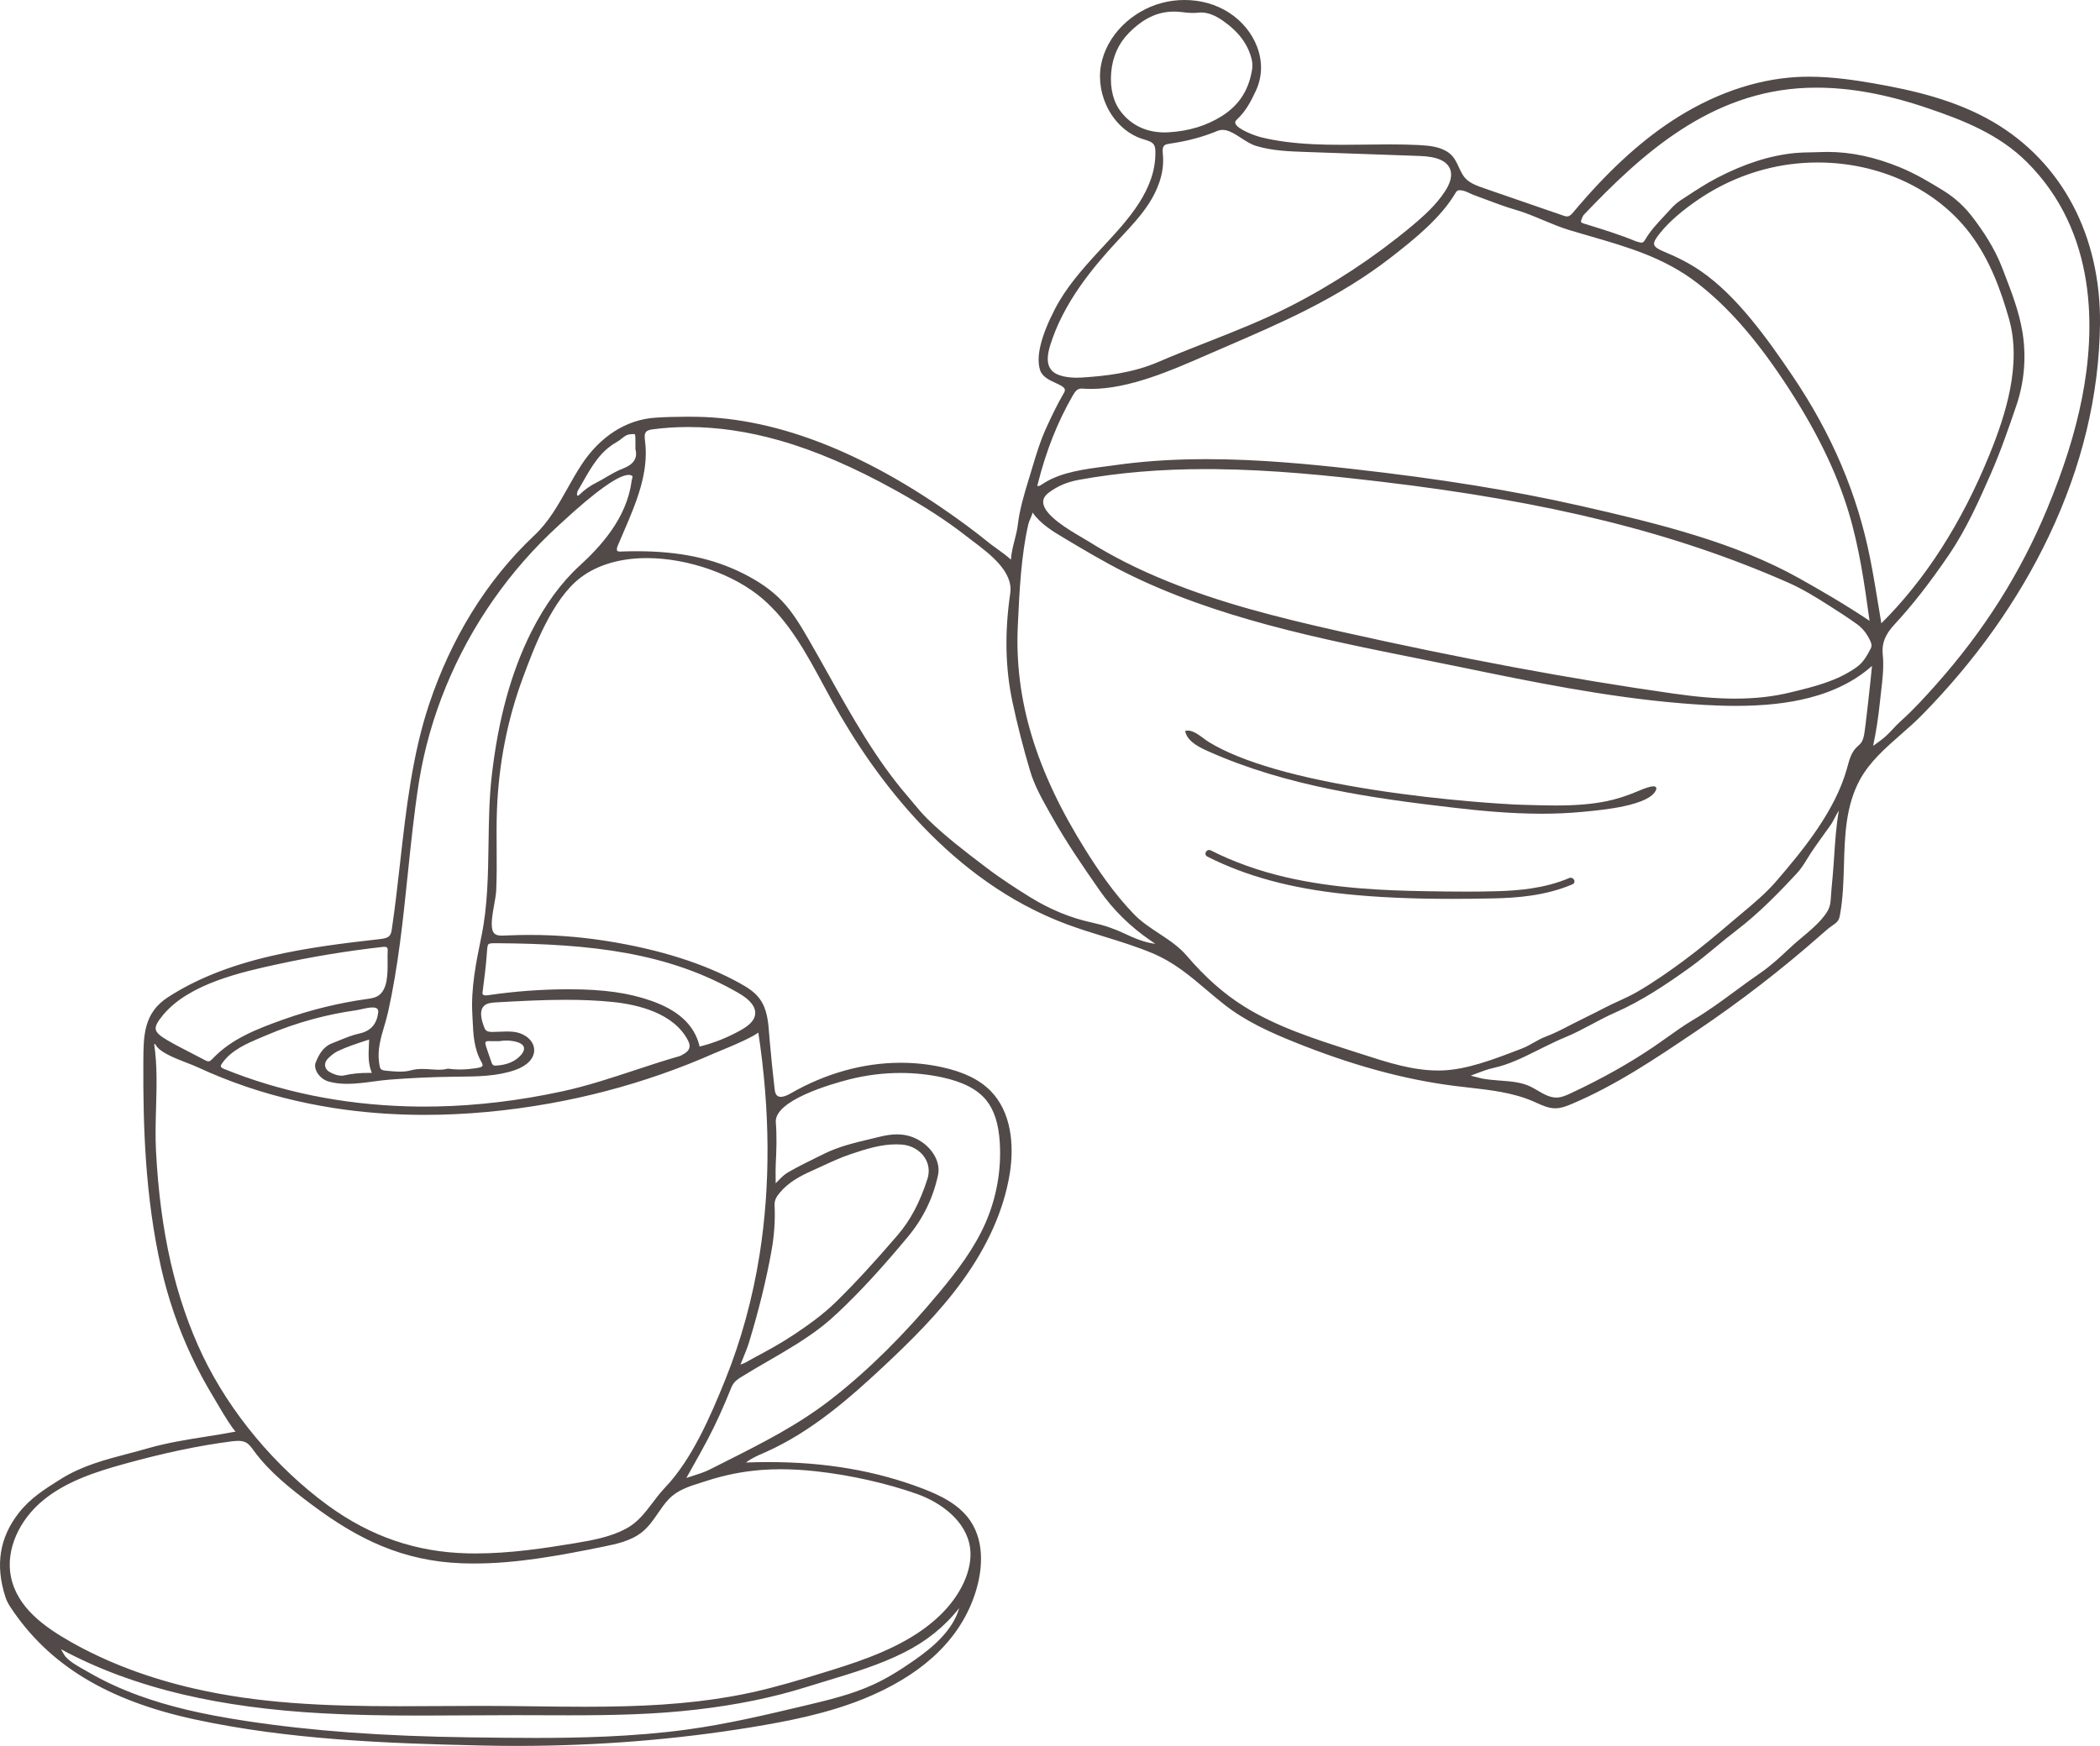
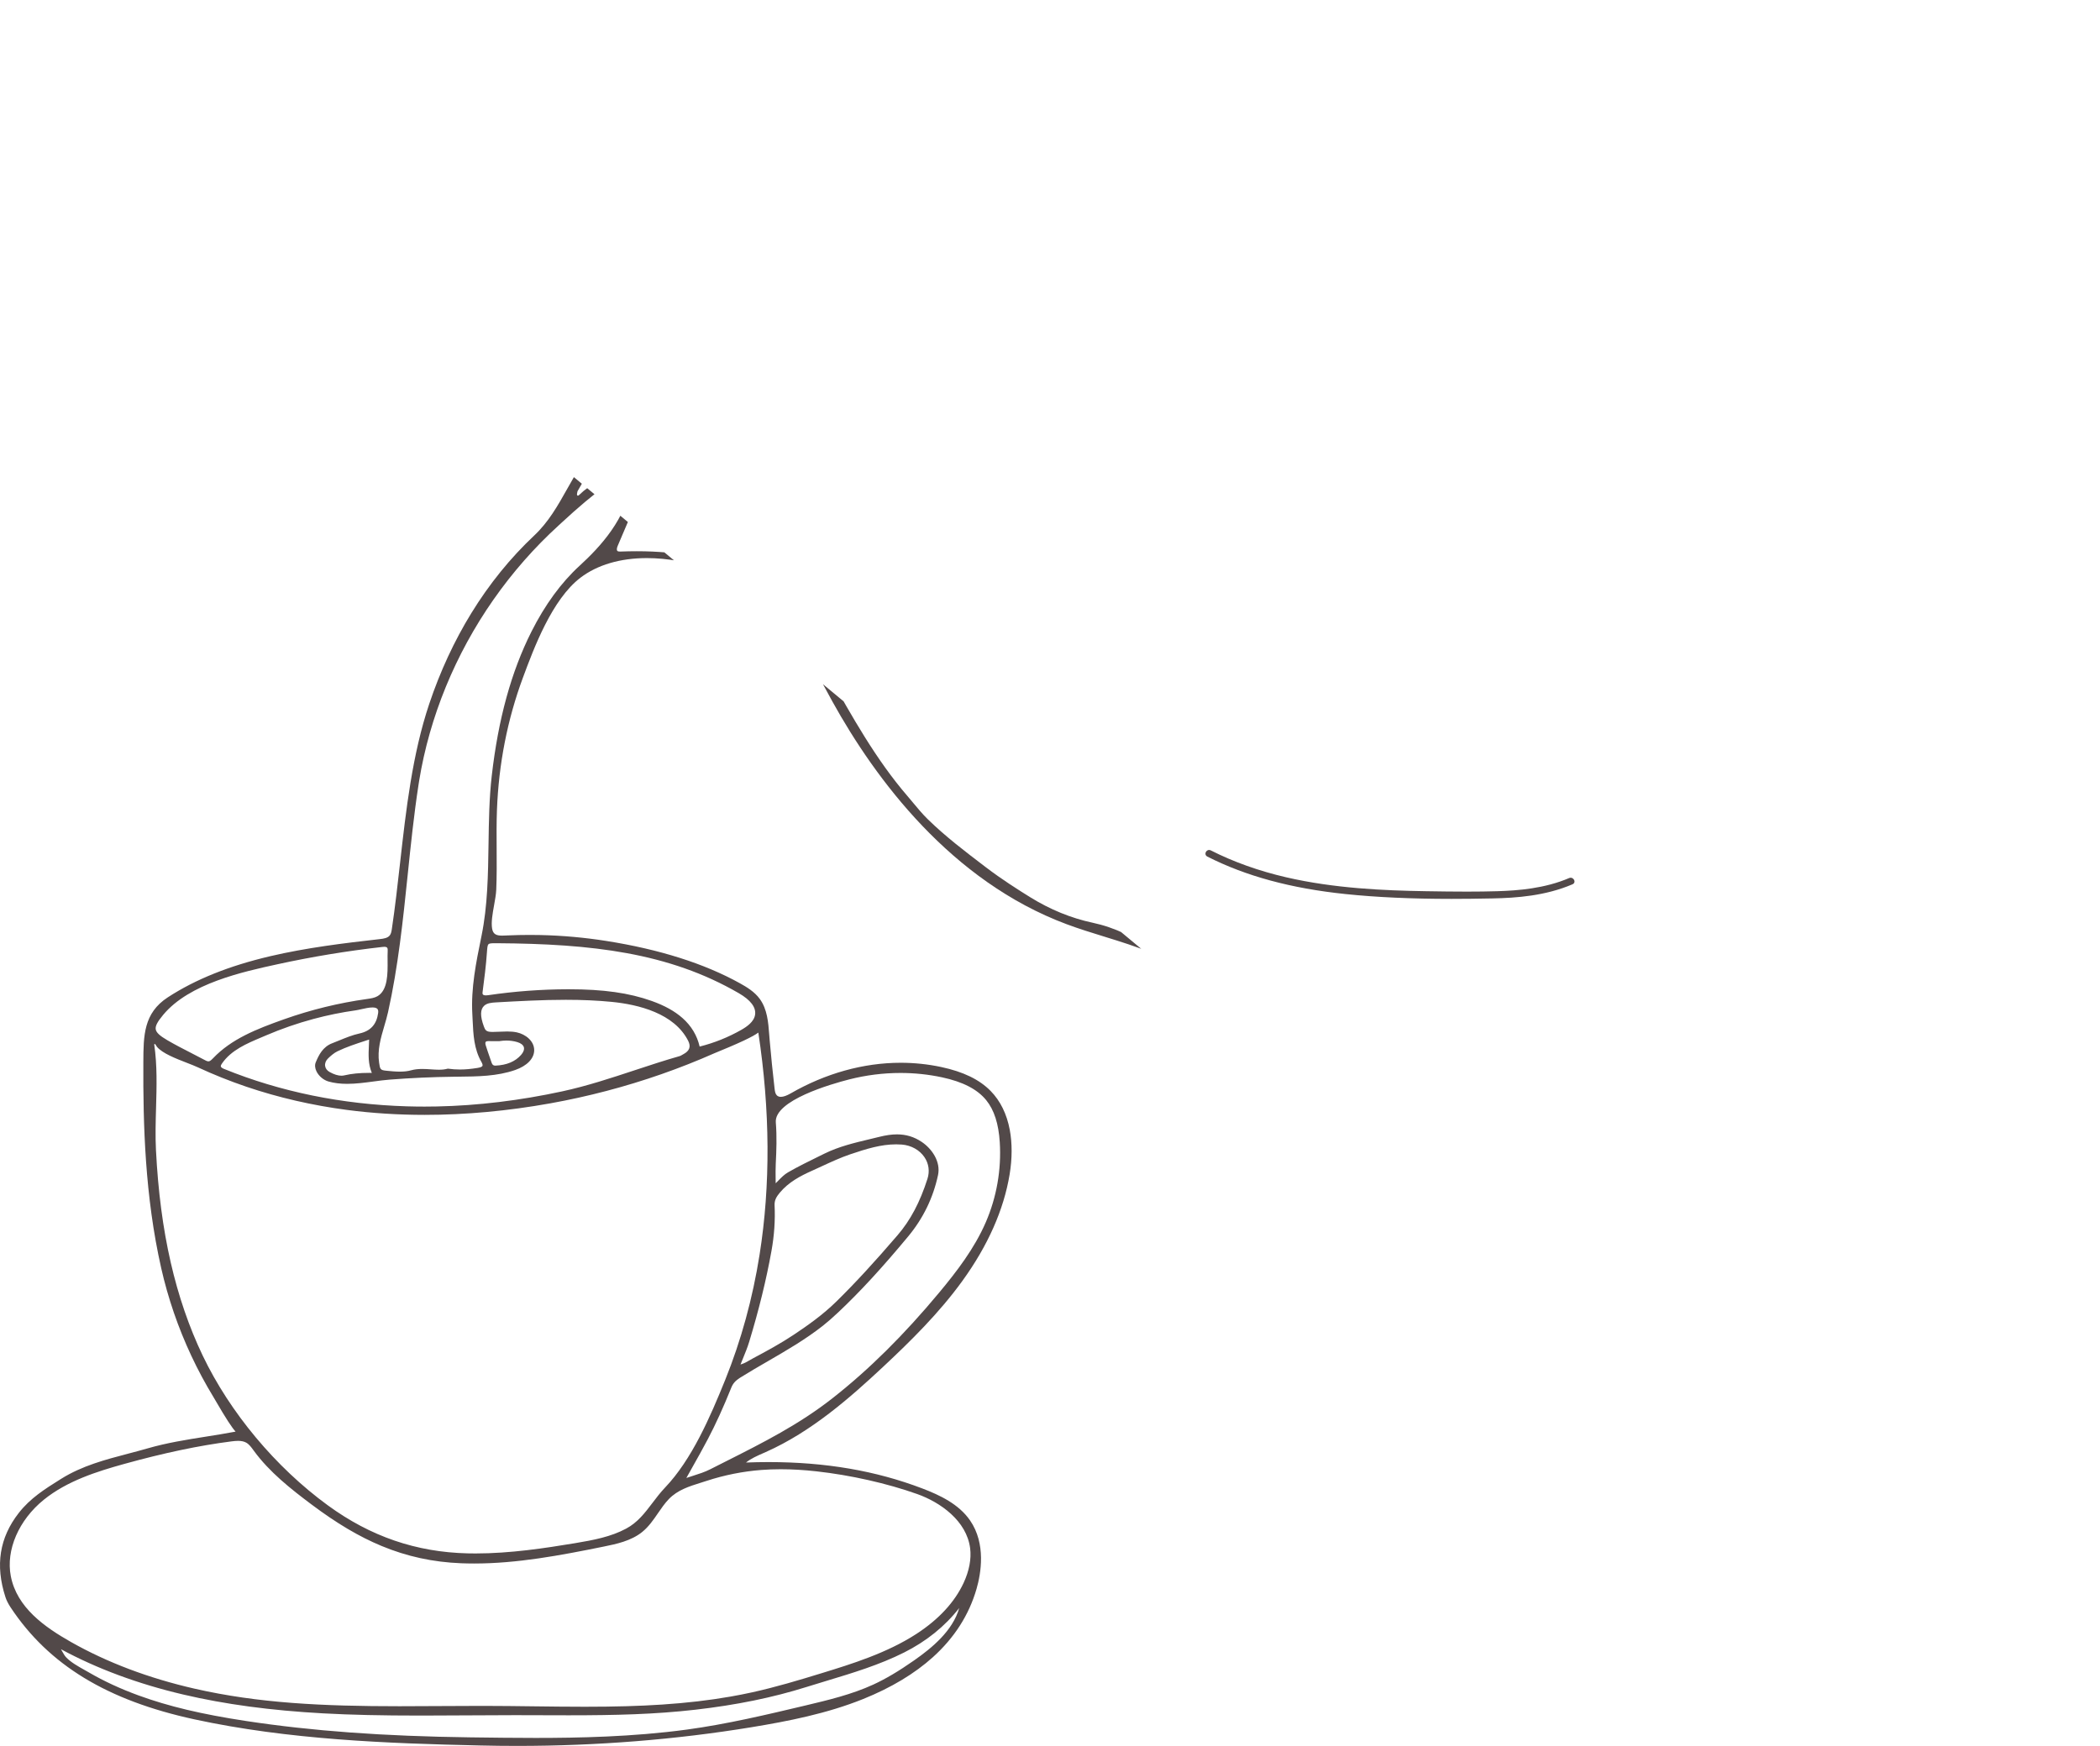
<svg xmlns="http://www.w3.org/2000/svg" fill="#524949" height="3976" preserveAspectRatio="xMidYMid meet" version="1" viewBox="0.0 0.0 4781.4 3976.0" width="4781.4" zoomAndPan="magnify">
  <defs>
    <clipPath id="a">
-       <path d="M 0 0 L 4781.43 0 L 4781.43 3976 L 0 3976 Z M 0 0" />
+       <path d="M 0 0 L 4781.43 3976 L 0 3976 Z M 0 0" />
    </clipPath>
  </defs>
  <g>
    <g clip-path="url(#a)" id="change1_1">
      <path d="M 1096.527 2130.324 L 1095.738 2134.234 C 1084.078 2191.281 1072.02 2250.285 1075.449 2309.773 C 1075.727 2314.582 1075.949 2319.512 1076.168 2324.293 C 1077.629 2356.023 1079.141 2388.84 1096.27 2418.711 C 1097.848 2421.473 1099.52 2425.203 1098.496 2427.352 C 1097.828 2428.754 1095.438 2430.691 1087.836 2431.934 C 1072.527 2434.441 1059.609 2435.609 1047.18 2435.609 C 1038.098 2435.609 1029.32 2435 1020.316 2433.742 L 1019.559 2433.633 L 1018.809 2433.844 C 1013.23 2435.383 1007.051 2436.102 999.383 2436.102 C 993.527 2436.102 987.602 2435.691 981.328 2435.262 C 974.914 2434.82 968.285 2434.363 961.59 2434.363 C 951.715 2434.363 943.512 2435.352 935.773 2437.484 C 928.438 2439.5 920.156 2440.473 910.461 2440.473 C 900.414 2440.473 890.059 2439.441 880.039 2438.434 L 878.656 2438.293 C 865.668 2436.992 865.289 2434.434 863.188 2420.242 C 858.895 2391.262 866.984 2363.781 874.809 2337.211 C 877.887 2326.762 881.07 2315.953 883.484 2305.152 C 906.551 2201.891 917.602 2095.195 928.289 1992.004 C 935.254 1924.723 942.461 1855.145 952.934 1787.051 C 953.387 1784.082 953.855 1781.125 954.332 1778.152 C 978.012 1632.625 1036.52 1489.953 1123.527 1365.586 C 1166.711 1303.844 1216.52 1247.102 1271.547 1196.914 C 1273.039 1195.562 1275.039 1193.715 1277.488 1191.441 C 1356.301 1118.484 1408.188 1081.484 1431.699 1081.496 C 1434.777 1081.496 1437.238 1082.203 1439.027 1083.594 C 1440.508 1084.754 1440.535 1085.902 1439.199 1090.453 C 1438.738 1092.043 1438.25 1093.684 1438.039 1095.414 C 1427.129 1181.215 1365.348 1246.543 1319.828 1288.215 C 1277.758 1326.734 1240.82 1377.262 1210.039 1438.402 C 1164.051 1529.754 1134.477 1637.191 1119.637 1766.863 C 1113.816 1817.711 1113.051 1870.652 1112.309 1921.852 C 1111.297 1991.312 1110.25 2063.152 1096.527 2130.324 Z M 1719.258 2310.555 C 1717.008 2327.012 1700.117 2338.359 1687.609 2345.461 C 1657.918 2362.332 1626.098 2375.082 1592.988 2383.391 C 1587.16 2358.004 1574.008 2336.145 1553.867 2318.363 C 1536.125 2302.703 1513.25 2290 1483.918 2279.531 C 1432.281 2261.113 1374.117 2252.891 1295.34 2252.891 L 1292.816 2252.891 C 1232.281 2253.023 1171.219 2257.562 1111.328 2266.402 C 1109.559 2266.66 1107.918 2266.793 1106.438 2266.793 C 1102.238 2266.793 1099.707 2265.793 1098.906 2263.82 C 1098.348 2262.473 1098.617 2260.434 1098.848 2258.641 C 1102.668 2229.344 1106.629 2199.043 1108.719 2168.262 C 1109.379 2158.684 1109.93 2152.703 1112.027 2150.41 C 1113.91 2148.371 1118.738 2148.004 1127.559 2148.004 C 1128.949 2148.004 1130.438 2148.012 1132.02 2148.023 C 1346.82 2149.441 1522.559 2169.324 1682.039 2261.762 C 1709.027 2277.402 1721.547 2293.824 1719.258 2310.555 Z M 882.688 2166.422 C 882.348 2172.602 882.414 2179.77 882.484 2187.371 C 882.766 2217.512 883.113 2254.984 859.512 2268.645 C 852.562 2272.672 843.984 2273.863 835.691 2275.02 L 835.113 2275.102 C 771.176 2284.031 707.77 2299.551 646.664 2321.242 C 583 2343.832 526.891 2366.121 484.977 2410.113 C 480.027 2415.312 477.375 2417.062 474.484 2417.062 C 472.719 2417.062 470.613 2416.402 468.051 2415.023 C 457.316 2409.262 446.305 2403.621 435.652 2398.172 C 417.578 2388.91 398.895 2379.344 381.125 2368.973 C 363.582 2358.742 355.898 2351.539 354.594 2344.145 C 353.289 2336.703 358.234 2327.09 371.672 2310.98 C 431.141 2239.684 552 2213.312 631.973 2195.871 C 710.559 2178.723 790.938 2165.484 870.871 2156.504 C 872.602 2156.301 873.902 2156.215 875.09 2156.215 C 878.234 2156.215 880.309 2156.875 881.43 2158.211 C 882.91 2159.984 882.871 2163.113 882.688 2166.422 Z M 1105.828 2372.801 C 1106.969 2371.254 1109.848 2370.922 1112.059 2370.922 C 1112.406 2370.922 1112.781 2370.934 1113.156 2370.949 C 1115.879 2371.07 1118.77 2371.121 1122.258 2371.121 C 1124.676 2371.121 1127.098 2371.102 1129.52 2371.07 C 1131.918 2371.043 1134.309 2371.02 1136.699 2371.02 L 1136.996 2371.02 L 1137.289 2370.973 C 1142.609 2370.125 1147.918 2369.68 1153.059 2369.68 C 1161.449 2369.68 1169.668 2370.832 1177.488 2373.094 C 1185.816 2375.504 1191.23 2379.672 1192.73 2384.832 C 1194.199 2389.883 1191.938 2396.145 1186.371 2402.434 C 1172.938 2417.602 1153.898 2425.562 1128.141 2426.781 C 1127.926 2426.793 1127.727 2426.793 1127.527 2426.793 C 1123.508 2426.793 1120.969 2424.82 1119.508 2420.582 C 1118.27 2416.961 1116.996 2413.332 1115.738 2409.711 C 1112.461 2400.281 1109.059 2390.531 1106.039 2380.871 C 1104.859 2377.094 1104.789 2374.223 1105.828 2372.801 Z M 840.863 2443.281 C 818.406 2443.281 800.785 2445.051 783.742 2449.004 C 781.703 2449.484 779.539 2449.711 777.297 2449.711 C 769.574 2449.711 760.551 2446.883 750.477 2441.301 C 744.594 2438.043 740.949 2433.062 740.203 2427.285 C 739.441 2421.344 741.949 2415.121 747.078 2410.23 C 753.496 2404.113 760.523 2397.922 768.395 2394.113 C 788.637 2384.32 809.605 2377.473 833.891 2369.543 C 836.059 2368.832 838.246 2368.125 840.453 2367.395 C 840.328 2371.984 840.117 2376.5 839.91 2380.914 C 838.922 2402.223 837.98 2422.453 846.578 2443.324 C 844.629 2443.301 842.734 2443.281 840.863 2443.281 Z M 1129.52 2282.742 C 1181.508 2279.863 1235.227 2276.883 1288.059 2276.883 C 1326.078 2276.883 1360.16 2278.41 1392.227 2281.543 C 1454.34 2287.602 1535.039 2307.883 1566.758 2370.043 C 1573.66 2383.562 1570.059 2393.402 1555.438 2401.012 C 1554.457 2401.523 1553.527 2402.082 1552.625 2402.613 C 1550.93 2403.609 1549.34 2404.562 1547.797 2405 C 1512.945 2414.902 1478.238 2426.371 1444.68 2437.453 C 1391.578 2454.992 1336.688 2473.125 1280.348 2485.332 C 1183.906 2506.242 1087.871 2517.832 994.898 2519.781 C 985.484 2519.98 975.957 2520.082 966.57 2520.082 C 953.367 2520.082 939.988 2519.883 926.816 2519.492 C 778.602 2515.074 638.496 2486.441 510.387 2434.383 C 507.113 2433.055 503.293 2431.195 502.805 2428.543 C 502.445 2426.582 503.918 2424.113 505.406 2421.953 C 526.5 2391.395 561.52 2376.621 595.383 2362.332 C 598.891 2360.852 602.387 2359.383 605.844 2357.891 C 640.723 2342.93 677.016 2330.352 713.727 2320.48 C 745.352 2311.98 777.758 2305.371 810.055 2300.844 C 813.543 2300.352 817.863 2299.383 822.438 2298.34 C 830.832 2296.453 840.34 2294.312 848.062 2294.312 C 853.586 2294.312 857.367 2295.43 859.297 2297.633 C 860.984 2299.574 861.551 2302.711 860.977 2306.973 C 857.504 2332.812 843.676 2348.031 818.703 2353.512 C 802.645 2357.031 787.48 2363.234 772.812 2369.23 C 767.469 2371.422 761.941 2373.684 756.477 2375.773 C 735.027 2383.953 725.84 2402.523 718.906 2419.281 C 716.441 2425.242 717.027 2432.512 720.547 2439.762 C 725.82 2450.633 736.641 2459.742 748.102 2462.969 C 760.762 2466.539 774.613 2468.27 790.453 2468.27 C 810.262 2468.27 830.543 2465.551 850.156 2462.934 C 862.391 2461.293 875.043 2459.59 887.082 2458.652 C 935.688 2454.863 985.051 2452.641 1033.797 2452.062 C 1037.27 2452.023 1040.738 2451.992 1044.219 2451.953 C 1087.27 2451.535 1131.777 2451.102 1172.988 2436.754 C 1200.066 2427.32 1216.25 2410.465 1216.277 2391.652 C 1216.309 2370.504 1196.367 2355.203 1176.66 2351.012 C 1170.246 2349.652 1163.32 2349.02 1154.848 2349.02 C 1149.438 2349.02 1143.949 2349.273 1138.637 2349.523 C 1133.406 2349.773 1128 2350.02 1122.73 2350.02 C 1121.73 2350.02 1120.719 2350.012 1119.719 2349.992 C 1114.91 2349.902 1110.02 2349.434 1106.855 2346.711 C 1104.238 2344.461 1102.816 2340.594 1101.559 2337.172 C 1093.008 2313.922 1093.328 2298.574 1102.539 2290.242 C 1109.07 2284.344 1119.027 2283.332 1129.52 2282.742 Z M 1729.469 2857.18 C 1713.707 2956.82 1687.391 3052.75 1651.238 3142.293 C 1616.77 3227.672 1574.91 3324.09 1514.238 3387.68 C 1503.586 3398.852 1494.43 3410.93 1485.566 3422.621 C 1468.199 3445.531 1451.789 3467.16 1425.625 3481.18 C 1391.09 3499.699 1352.121 3507.199 1308.438 3514.453 C 1240.598 3525.711 1161.617 3537.73 1082.758 3537.73 C 1076.777 3537.73 1070.781 3537.66 1064.898 3537.52 C 947.609 3534.781 843.434 3499.012 746.438 3428.168 C 627.461 3341.293 523.574 3216.891 461.414 3086.883 C 430.547 3022.312 406.074 2950.98 388.676 2874.871 C 370.891 2797.062 359.906 2713.301 355.094 2618.781 C 353.488 2587.293 354.426 2554.332 355.332 2522.461 C 356.684 2474.812 358.082 2425.539 351.184 2378.934 C 351.141 2378.664 351.055 2378.082 352.082 2377.371 C 353.145 2377.465 353.738 2378.121 355.297 2380.773 C 355.98 2381.941 356.754 2383.254 357.77 2384.422 C 370.453 2399.004 399.676 2410.363 425.457 2420.395 C 434.746 2424 443.523 2427.414 450.227 2430.523 C 485.934 2447.094 523.16 2461.992 560.871 2474.793 C 633.645 2499.492 710.871 2517.289 790.41 2527.715 C 847.289 2535.16 906.703 2538.93 967.008 2538.93 C 1059.828 2538.93 1156.148 2530.082 1253.289 2512.613 C 1338.988 2497.203 1423.887 2474.902 1505.629 2446.352 C 1546.656 2432.012 1587.508 2415.883 1627.027 2398.391 C 1628.387 2397.781 1631.469 2396.52 1635.738 2394.762 C 1648.727 2389.422 1672.906 2379.473 1693.578 2369.734 C 1711.348 2361.352 1721.215 2355.652 1726.609 2351.504 C 1753.547 2528.66 1754.516 2698.762 1729.469 2857.18 Z M 1872.117 3809.98 C 1818.629 3826.43 1766.188 3842.172 1712.707 3853.949 C 1696.707 3857.469 1680.078 3860.75 1663.289 3863.68 C 1614.746 3872.18 1563.711 3878.129 1507.27 3881.859 C 1456.078 3885.25 1400.281 3886.82 1331.66 3886.82 C 1292.598 3886.82 1252.867 3886.332 1214.449 3885.852 C 1177.82 3885.391 1139.938 3884.91 1102.758 3884.871 L 1094.938 3884.871 C 1064.059 3884.871 1032.641 3885.059 1002.246 3885.25 C 971.836 3885.441 940.387 3885.641 909.473 3885.641 C 734.68 3885.641 588.477 3878.84 443.078 3845.648 C 338.641 3821.801 243.875 3786.012 161.41 3739.25 C 101.484 3705.27 38.363 3660.879 24.582 3589.27 C 13.156 3529.891 42.66 3461.629 99.75 3415.391 C 153.035 3372.23 222.004 3350.719 282.469 3333.949 C 373.117 3308.801 452.988 3291.992 526.633 3282.559 C 531.344 3281.961 536.812 3281.32 542.16 3281.32 C 549.828 3281.32 555.945 3282.691 560.855 3285.531 C 567.371 3289.293 572.195 3295.93 576.859 3302.34 L 578.008 3303.922 C 613.492 3352.5 662.328 3390.949 709.309 3426.172 C 766.926 3469.371 817.555 3499.379 868.645 3520.613 C 926.391 3544.609 985.723 3557.512 1050.016 3560.051 C 1059.73 3560.43 1069.711 3560.621 1079.695 3560.621 C 1177.18 3560.621 1274.867 3542.371 1374.711 3522.039 C 1402.398 3516.41 1436.859 3509.391 1462.348 3488.684 C 1477.117 3476.684 1487.746 3461.16 1498.027 3446.16 C 1505.617 3435.082 1513.477 3423.621 1522.848 3413.891 C 1542.77 3393.199 1568.797 3385.039 1596.348 3376.41 C 1600.617 3375.07 1604.898 3373.73 1609.168 3372.328 C 1649.535 3359.16 1691.367 3350.832 1733.5 3347.582 C 1747.699 3346.488 1762.508 3345.941 1777.516 3345.941 C 1803.367 3345.941 1830.066 3347.504 1859.156 3350.73 C 1936.527 3359.301 2020.055 3378.141 2088.336 3402.422 C 2141.297 3421.25 2200.758 3463.469 2208.809 3525.488 C 2211.977 3549.852 2206.828 3577.332 2193.926 3604.949 C 2173.406 3648.891 2137.348 3687.871 2086.738 3720.801 C 2019.188 3764.762 1937.645 3789.84 1872.117 3809.98 Z M 1219.328 3957.82 C 1170.617 3957.82 1121.188 3957.18 1073.379 3956.559 L 1071.508 3956.539 C 872.984 3953.961 710.371 3942.102 559.758 3919.199 C 459.121 3903.898 383.75 3885.961 315.371 3861.012 C 274.348 3846.039 236.469 3828.5 202.785 3808.879 C 199.438 3806.93 195.977 3805 192.312 3802.949 C 177.875 3794.859 161.512 3785.711 150.781 3774.5 C 147.172 3770.73 144.379 3765.719 141.422 3760.41 C 140.559 3758.859 139.688 3757.301 138.789 3755.762 C 220.766 3800.148 314.363 3834.859 417.355 3859.031 C 512.43 3881.332 616.453 3895.34 735.363 3901.852 C 799.289 3905.352 868 3906.91 958.164 3906.91 C 993.832 3906.91 1030.09 3906.68 1065.16 3906.449 C 1100.227 3906.23 1136.488 3905.988 1172.148 3905.988 L 1173.449 3905.988 C 1193.566 3906 1213.949 3906.07 1233.656 3906.141 C 1253.707 3906.211 1274.43 3906.289 1294.77 3906.289 C 1401.188 3906.289 1490.957 3904.129 1583.148 3893.582 C 1676.73 3882.879 1759.609 3865.922 1836.527 3841.738 C 1851.699 3836.969 1867.258 3832.27 1882.309 3827.719 C 1941.379 3809.891 2002.457 3791.441 2058.457 3763.301 C 2109.355 3737.719 2151.508 3703.691 2183.988 3662 C 2169.258 3713.93 2122.219 3752.609 2081.527 3781.109 C 2046.379 3805.719 2016.797 3823.262 1988.438 3836.301 C 1939.277 3858.898 1885.668 3871.641 1833.828 3883.961 C 1745.828 3904.859 1654.828 3926.48 1563.727 3938.84 C 1439.746 3955.66 1314.547 3957.82 1219.328 3957.82 Z M 1766.43 2556.133 C 1762.348 2505.891 1893.105 2468.504 1933.277 2458.242 C 1971.625 2448.453 2010.965 2443.48 2050.238 2443.48 C 2082.277 2443.48 2114.078 2446.824 2144.766 2453.395 C 2192.398 2463.602 2225.367 2480.652 2245.535 2505.523 C 2263.609 2527.801 2273.676 2559.141 2276.336 2601.352 C 2280.238 2663.473 2269.207 2726.5 2244.449 2783.602 C 2218.488 2843.473 2178.086 2895.949 2138.297 2943.75 C 2057.918 3040.332 1978.656 3118.859 1895.988 3183.812 C 1819.188 3244.16 1737.547 3285.293 1651.117 3328.832 C 1639.828 3334.523 1628.477 3340.242 1617.066 3346.031 C 1604.789 3352.281 1591.977 3356.371 1577.16 3361.121 C 1572.469 3362.621 1567.688 3364.152 1562.719 3365.812 C 1567.336 3357.551 1571.828 3349.562 1576.219 3341.762 C 1588.75 3319.484 1600.598 3298.43 1611.727 3277.223 C 1629.777 3242.852 1646.797 3205.473 1665.289 3159.57 C 1668.945 3150.5 1674.848 3143.91 1685.02 3137.539 C 1705.688 3124.602 1727.188 3112.152 1747.977 3100.121 C 1790.309 3075.609 1834.066 3050.281 1873.426 3019.281 C 1884.117 3010.863 1895.418 3000.98 1908.98 2988.203 C 1958.316 2941.672 2008.828 2886.809 2067.938 2815.57 C 2101.949 2774.57 2124.758 2727.621 2135.746 2676.02 C 2142.266 2645.383 2121.727 2615.961 2098.484 2600.402 C 2081.348 2588.922 2063 2583.34 2042.375 2583.34 C 2030.258 2583.34 2017.227 2585.18 2001.355 2589.152 C 1993.969 2590.992 1986.418 2592.793 1979.117 2594.531 C 1945.125 2602.645 1909.98 2611.031 1877.578 2626.973 C 1873.516 2628.973 1869.449 2630.961 1865.375 2632.961 C 1841.758 2644.523 1817.336 2656.48 1794.156 2669.824 C 1785.867 2674.582 1779.219 2681.379 1771.52 2689.242 C 1769.758 2691.039 1767.969 2692.871 1766.109 2694.723 C 1766.078 2691.352 1766.047 2688.082 1766.008 2684.871 C 1765.867 2672.84 1765.738 2661.48 1766.289 2650.43 C 1767.785 2620.41 1769.039 2588.402 1766.43 2556.133 Z M 1763.617 2745.004 C 1763.059 2733.531 1767.668 2725.551 1775.277 2716.383 C 1795.449 2692.102 1822.34 2677.992 1848.398 2666.352 C 1856.047 2662.934 1863.758 2659.363 1871.227 2655.902 C 1892.117 2646.234 1913.715 2636.234 1935.836 2628.742 C 1972.539 2616.32 2005.746 2606.043 2040.469 2606.043 C 2044.758 2606.043 2049.047 2606.203 2053.227 2606.531 C 2074.559 2608.172 2093.867 2618.953 2104.898 2635.352 C 2114.758 2650.012 2117.156 2667.539 2111.656 2684.691 C 2094.566 2738.051 2072.965 2778.793 2043.676 2812.902 C 1989.898 2875.531 1946.867 2922.172 1904.156 2964.102 C 1873.566 2994.129 1839.445 3018.203 1807.137 3039.734 C 1777.43 3059.543 1746.289 3076.441 1714.336 3093.453 C 1711.945 3094.723 1709.578 3096.113 1707.289 3097.461 C 1701.027 3101.133 1694.609 3104.914 1685.988 3107.461 C 1687.836 3102.84 1689.656 3098.391 1691.449 3094.043 C 1696.797 3081.004 1701.859 3068.691 1705.68 3056.121 C 1728.035 2982.582 1744.668 2914.723 1756.551 2848.684 C 1762.867 2813.562 1765.238 2778.672 1763.617 2745.004 Z M 1446.859 1023.445 C 1452.195 1043.203 1442.527 1057.914 1418.117 1067.172 C 1404.719 1072.254 1392.41 1079.492 1380.496 1086.492 C 1373.18 1090.805 1365.598 1095.262 1357.926 1099.102 C 1343.867 1106.156 1331.34 1114.984 1320.695 1125.332 C 1319.156 1126.836 1317.117 1128.824 1315.848 1128.824 C 1315.707 1128.824 1315.457 1128.793 1315.059 1128.562 C 1313.477 1127.625 1313.336 1126.504 1314.258 1121.914 C 1314.418 1121.164 1314.559 1120.414 1314.68 1119.684 C 1314.789 1118.996 1314.891 1118.785 1314.91 1118.754 C 1319.047 1111.805 1323.109 1104.637 1327.039 1097.703 C 1346.688 1063.055 1366.996 1027.23 1404.41 1006.609 C 1408.328 1004.438 1411.77 1001.68 1415.086 999.039 C 1421.168 994.199 1426.918 989.625 1435.02 988.949 L 1435.219 988.922 C 1438.25 988.684 1440.641 988.48 1442.445 988.48 C 1446.098 988.48 1446.238 988.48 1446.68 997.719 C 1446.898 1002.266 1446.848 1006.812 1446.797 1012.594 C 1446.766 1015.555 1446.738 1018.812 1446.738 1022.477 L 1446.738 1022.977 Z M 1468.719 1004.789 L 1468.688 1004.527 C 1467.695 996.723 1466.68 988.625 1470.988 983.582 C 1474.43 979.562 1480.648 978.449 1486.719 977.656 C 1512.758 974.195 1539.777 972.465 1567.047 972.465 C 1633.398 972.465 1703.027 982.645 1773.98 1002.766 C 1856.527 1026.145 1943.77 1063.695 2040.715 1117.523 C 2104.836 1153.133 2155.266 1185.812 2199.438 1220.395 C 2204.207 1224.125 2209.34 1227.992 2214.777 1232.094 C 2253.824 1261.566 2307.32 1301.922 2300.207 1350.785 C 2287.145 1440.523 2288.84 1521.793 2305.387 1599.223 C 2316.504 1651.262 2330.008 1704.023 2345.516 1756.051 C 2355.359 1789.062 2372.516 1819.574 2389.117 1849.082 C 2390.816 1852.113 2392.516 1855.133 2394.207 1858.164 C 2426.559 1916.004 2462.938 1969.172 2503.707 2027.73 C 2534.375 2071.793 2573.258 2110.133 2619.258 2141.672 C 2620.305 2142.391 2621.367 2143.102 2622.426 2143.812 C 2625.125 2145.633 2627.926 2147.512 2630.504 2149.492 C 2604.098 2145.934 2581.023 2135.793 2561.246 2126.402 C 2537.117 2114.953 2513.016 2106.742 2487.547 2101.305 C 2438.836 2090.895 2391.258 2071.473 2346.125 2043.57 C 2317.789 2026.043 2280.734 2002.492 2245.555 1975.695 L 2241.227 1972.402 C 2197.535 1939.145 2152.367 1904.742 2112.367 1865.613 C 2100.359 1853.875 2089.465 1840.754 2078.938 1828.07 C 2074.816 1823.102 2070.559 1817.973 2066.277 1812.973 C 1994.957 1730.395 1939.52 1631.242 1885.898 1535.344 C 1872.098 1510.672 1857.828 1485.152 1843.648 1460.582 L 1843.129 1459.684 C 1824.746 1427.855 1805.746 1394.934 1779.859 1367.945 C 1757.309 1344.434 1728.316 1324.035 1691.219 1305.574 C 1622.68 1271.305 1545.977 1255.336 1449.867 1255.336 C 1438.215 1255.336 1425.949 1255.574 1413.375 1256.031 C 1412.75 1256.055 1412.098 1256.074 1411.445 1256.074 C 1408.629 1256.074 1406.91 1255.676 1405.867 1254.762 C 1403.246 1252.484 1404.797 1246.953 1406.57 1242.723 C 1410.668 1232.914 1415 1222.875 1419.18 1213.152 C 1448.027 1146.191 1477.859 1076.965 1468.719 1004.789 Z M 2660.184 301.309 C 2657.227 301.457 2654.238 301.543 2651.305 301.543 C 2610.965 301.543 2577.066 285.793 2553.266 255.957 C 2535.016 233.078 2526.977 201.723 2530.016 165.289 C 2532.984 129.5 2546.469 99.23 2570.047 75.293 C 2602.918 41.941 2635.688 26.395 2673.195 26.395 C 2678.617 26.395 2684.195 26.746 2689.797 27.422 C 2698.336 28.445 2707.176 29.504 2716.285 29.504 C 2720.387 29.504 2724.184 29.297 2727.887 28.855 C 2730.117 28.594 2732.395 28.445 2734.668 28.445 C 2750.047 28.445 2766.336 34.605 2784.457 47.25 C 2821.023 72.77 2842.586 102.25 2850.355 137.332 C 2850.836 139.477 2851.156 141.617 2851.316 143.727 C 2851.414 145.047 2851.398 146.457 2851.375 148.98 C 2851.367 150.418 2851.348 152.207 2851.348 154.492 C 2844.637 203.246 2822.035 239.094 2782.246 264.145 C 2746.695 286.496 2706.777 298.641 2660.184 301.309 Z M 4280.375 1598.086 C 4281.137 1590.453 4282.074 1582.672 4282.953 1575.152 C 4286.27 1547.234 4289.703 1518.363 4286.711 1489.805 C 4284.156 1465.254 4292.195 1444.961 4313.578 1421.953 C 4353.621 1378.863 4392.664 1328.953 4436.457 1264.902 C 4477.406 1205.004 4506.711 1138.324 4532.555 1079.484 C 4555.582 1027.055 4574.355 972.141 4590.898 923.684 C 4609.086 870.469 4613.957 812.887 4605.008 757.215 C 4597.473 710.426 4580.312 666.016 4563.738 623.07 C 4562.008 618.551 4560.246 614.035 4558.516 609.488 C 4541.121 564.227 4514.867 526.121 4493.895 498.02 C 4474.121 471.504 4451.684 450.707 4425.281 434.426 C 4392.926 414.477 4360.984 395.383 4326.074 381.098 C 4268.375 357.453 4214.195 345.953 4160.457 345.953 C 4154.355 345.953 4148.195 346.129 4142.125 346.426 C 4135.141 346.746 4127.957 346.863 4121.031 346.98 C 4110.238 347.156 4099.062 347.332 4088.09 348.391 C 4030.773 353.816 3972.34 372.383 3909.449 405.121 C 3884.66 418 3861.105 433.488 3838.285 448.445 C 3834.09 451.203 3829.895 453.961 3825.699 456.719 C 3815.992 463.027 3807.719 471.707 3802.352 477.664 C 3797.953 482.562 3793.348 487.461 3788.918 492.184 C 3773.312 508.875 3757.148 526.094 3745.328 546.656 C 3742.336 551.906 3739.312 552.551 3737.023 552.551 C 3735.59 552.551 3733.945 552.23 3732.125 551.582 C 3730.895 551.172 3729.723 550.91 3728.578 550.645 C 3727.434 550.41 3726.379 550.176 3725.527 549.824 C 3687.512 534.102 3647.676 521.867 3609.129 510.02 L 3605.523 508.902 C 3603.469 508.289 3600.828 507.172 3600.035 505.473 C 3599.449 504.27 3599.684 502.422 3600.711 500.016 C 3601.004 499.281 3601.328 498.547 3601.621 497.816 C 3602.969 494.441 3604.379 490.98 3606.461 488.781 C 3735.91 353.23 3892.609 207.91 4115.285 199.961 C 4122.09 199.727 4129.012 199.609 4135.906 199.609 C 4213.934 199.609 4296.945 214.949 4389.613 246.512 C 4468.551 273.414 4551.035 305.062 4615.656 369.773 C 4775.027 529.289 4771.391 750.055 4740.297 907.168 C 4724.75 985.664 4698.789 1068.113 4660.918 1159.191 C 4600.258 1305.113 4517.742 1435.734 4408.648 1558.523 C 4383.832 1586.484 4357.109 1615.984 4327.66 1642.273 C 4321.5 1647.754 4315.84 1653.824 4310.352 1659.703 C 4304.867 1665.582 4299.176 1671.672 4293.133 1677.012 C 4285.332 1683.895 4276.648 1690.125 4268.23 1696.164 C 4267.113 1696.961 4265.969 1697.785 4264.828 1698.602 C 4271.574 1667.09 4276.676 1634.102 4280.375 1598.086 Z M 2387.957 1121.875 C 2407.426 1107.113 2429.887 1097.574 2456.637 1092.715 C 2547.129 1076.273 2641.836 1068.285 2746.176 1068.285 C 2752.914 1068.285 2759.867 1068.324 2766.797 1068.395 C 2897.324 1069.684 3026.301 1083.004 3146.215 1097.195 C 3528.168 1142.395 3813.383 1213.152 4071.047 1326.613 C 4104.43 1341.316 4135.789 1360.762 4162.539 1377.844 L 4163.859 1378.664 C 4185.305 1392.352 4207.508 1406.516 4228.395 1421.633 C 4241.594 1431.172 4252.008 1444.734 4259.398 1461.934 C 4261.777 1467.453 4261.777 1472.324 4259.398 1476.844 C 4251.246 1492.375 4242.797 1508.434 4226.898 1519.656 C 4182.223 1551.184 4131.797 1563.422 4078.41 1576.391 L 4075.945 1576.992 C 4037.168 1586.414 3996.102 1591.004 3950.43 1591.004 C 3909.684 1591.004 3865.039 1587.332 3809.891 1579.473 C 3574.664 1545.945 3327.059 1499.785 3052.934 1438.363 C 2902.418 1404.656 2777.598 1372.215 2657.637 1323.516 C 2590.816 1296.383 2532.289 1266.824 2478.707 1233.137 C 2475.117 1230.887 2470.324 1228.082 2464.777 1224.844 C 2434.086 1206.914 2376.957 1173.543 2375.207 1144.453 C 2374.707 1136.145 2378.879 1128.762 2387.957 1121.875 Z M 3872.461 617.32 C 3848.727 600.98 3821.359 586.551 3788.859 573.203 C 3774.543 567.336 3767.562 562.348 3766.242 557.098 C 3764.629 550.676 3771.141 541.082 3781.406 528.645 C 3801.559 504.238 3829.191 480.156 3865.945 455.016 C 3928.367 412.277 4000.238 384.41 4073.746 374.41 C 4095.102 371.504 4116.957 370.039 4138.633 370.039 C 4279.172 370.039 4408.766 430.406 4485.27 531.52 C 4532.176 593.473 4556.434 664.227 4573.973 725.27 C 4604.043 829.93 4566.023 946.238 4529.562 1035.883 C 4466.523 1190.887 4383.773 1319.902 4283.57 1419.496 C 4281.43 1406.754 4279.316 1393.902 4277.266 1381.422 C 4271.457 1345.883 4265.414 1309.133 4258.316 1273.184 C 4229.129 1125.312 4171.047 988.566 4080.785 855.16 C 4022.883 769.621 3954.27 673.613 3872.461 617.32 Z M 2462.555 884.875 C 2463.188 884.875 2463.848 884.902 2464.52 884.961 C 2470.816 885.43 2477.367 885.695 2483.977 885.695 C 2570.508 885.695 2665.754 844.129 2742.297 810.746 L 2744.516 809.777 C 2759.637 803.207 2775.035 796.551 2789.926 790.125 C 2850.418 763.988 2912.965 736.973 2972.824 706.758 C 3047.301 669.125 3110.34 630.082 3165.516 587.34 C 3222.777 543.02 3281.445 495.059 3314.445 438.68 C 3317.145 434.074 3319.52 433.25 3323.508 433.25 C 3324.27 433.25 3325.152 433.281 3326.148 433.367 C 3333.219 433.957 3339.348 436.801 3345.832 439.852 C 3349.059 441.348 3352.371 442.902 3355.832 444.164 C 3364.164 447.215 3372.613 450.383 3380.77 453.461 C 3403.59 462.059 3427.145 470.945 3450.934 477.84 C 3472.375 484.059 3493.262 492.828 3513.504 501.336 C 3532.949 509.488 3553.074 517.938 3573.727 524.156 C 3588.625 528.645 3603.617 532.984 3618.105 537.18 C 3706.52 562.762 3790.031 586.93 3865.098 645.07 C 3932.77 697.52 3994.867 767.773 4060.516 866.129 C 4131.594 972.582 4180.141 1070.695 4208.977 1166.043 C 4233.352 1246.703 4245.406 1331.484 4256.703 1413.785 C 4199.059 1375.305 4143.387 1343.246 4096.246 1316.824 C 3952.043 1236.004 3778.035 1192.625 3597.484 1151.754 C 3444.449 1117.105 3279.656 1090.465 3078.863 1067.914 C 2980.801 1056.902 2864.715 1045.641 2747.277 1045.641 C 2737.727 1045.641 2728.156 1045.727 2718.828 1045.875 C 2654.754 1046.883 2596.195 1051.234 2539.805 1059.184 C 2532.594 1060.203 2525.246 1061.152 2517.449 1062.164 C 2470.406 1068.234 2417.09 1075.121 2378.105 1099.445 C 2376.949 1100.176 2375.809 1100.934 2374.664 1101.707 C 2370.535 1104.473 2366.938 1106.895 2362.688 1107.207 C 2361.848 1106.375 2361.945 1105.375 2362.734 1102.473 C 2362.84 1102.082 2362.945 1101.707 2363.039 1101.324 C 2381.977 1026.203 2408.098 960.406 2442.875 900.188 C 2448.605 890.242 2453.445 884.875 2462.555 884.875 Z M 2647.805 353.082 L 2647.746 352.379 C 2647.004 344.457 2646.176 335.484 2651.277 331.082 C 2653.957 328.766 2657.855 328.031 2662.676 327.297 C 2705.188 320.961 2737.965 312.191 2772.266 297.992 C 2775.887 296.496 2779.547 295.766 2783.477 295.766 C 2797.297 295.766 2811.328 304.828 2826.176 314.449 C 2837.105 321.52 2848.418 328.824 2859.879 332.316 C 2896.285 343.375 2935.805 344.75 2970.684 345.984 L 3106.203 350.734 L 3232.25 355.164 C 3272.293 356.543 3295.113 366.664 3302.008 386.055 C 3306.848 399.637 3302.711 416.531 3289.715 436.242 C 3270.387 465.605 3244.746 489.602 3212.246 516.617 C 3127.766 586.785 3035.098 647.797 2936.832 697.898 C 2875.215 729.348 2809.887 755.043 2746.703 779.918 C 2710.617 794.113 2673.297 808.781 2637.016 824.418 C 2578.469 849.613 2516.156 856.449 2462.93 859.793 C 2459.266 860.027 2455.535 860.145 2451.816 860.145 C 2435.328 860.145 2405.797 857.797 2393.238 842.016 C 2383.797 830.137 2383.098 812.594 2391.027 786.84 C 2420.809 690.125 2487.656 609.723 2542.566 550.469 C 2546.117 546.625 2549.676 542.812 2553.246 539 C 2575.426 515.297 2598.367 490.773 2616.266 462.906 C 2632.887 437.066 2651.855 396.996 2647.805 353.082 Z M 3966.473 2079.453 C 3959.875 2084.973 3953.039 2090.672 3946.379 2096.371 C 3908.98 2128.281 3872.137 2159.332 3832.684 2188.422 C 3802.352 2210.77 3766.035 2236.672 3726.848 2259.234 C 3713.469 2266.934 3699.008 2273.57 3685.016 2279.992 C 3673.84 2285.102 3662.312 2290.391 3651.254 2296.242 C 3638.258 2303.133 3624.793 2309.762 3611.77 2316.184 C 3601.473 2321.254 3590.828 2326.5 3580.441 2331.852 C 3577.949 2333.145 3575.457 2334.422 3572.961 2335.711 C 3555.859 2344.582 3538.172 2353.754 3519.75 2360.602 C 3509.895 2364.262 3500.715 2369.453 3491.855 2374.461 C 3483.375 2379.262 3474.605 2384.223 3465.367 2387.754 C 3461.848 2389.09 3458.297 2390.453 3454.719 2391.832 C 3400.801 2412.492 3339.73 2435.914 3283.352 2437.773 C 3280.418 2437.859 3277.453 2437.91 3274.492 2437.91 C 3216.148 2437.91 3158.859 2419.379 3103.445 2401.461 L 3097.902 2399.664 C 3090.336 2397.215 3082.738 2394.773 3075.141 2392.34 C 2992.359 2365.773 2906.746 2338.289 2832.395 2291.852 C 2786.504 2263.172 2743.855 2225.441 2702.016 2176.484 C 2684.207 2155.633 2661.055 2140.383 2638.656 2125.633 C 2618.926 2112.633 2598.516 2099.191 2581.875 2081.98 C 2535.34 2033.855 2498.676 1978.805 2471.945 1936.223 C 2358.496 1755.562 2309.395 1592.941 2317.426 1424.422 L 2317.719 1418.293 C 2321.125 1346.445 2324.996 1265.004 2341.297 1194.066 C 2342.379 1189.355 2344.246 1185.113 2346.055 1181.016 C 2347.988 1176.652 2349.945 1172.203 2350.996 1167.191 C 2369.215 1193.355 2397.996 1210.531 2421.668 1224.664 C 2466.457 1251.414 2512.766 1279.062 2560.227 1302.973 C 2767.656 1407.141 3003.652 1454.473 3231.93 1500.254 C 3264.168 1506.711 3297.488 1513.402 3329.934 1520.094 C 3482.938 1551.664 3656.359 1587.441 3828.281 1601.641 C 3858.82 1604.16 3904.844 1607.512 3952.16 1607.512 C 4016.371 1607.512 4070.844 1601.562 4118.688 1589.312 C 4176.414 1574.531 4224.727 1550.043 4262.273 1516.512 C 4259.93 1543.113 4246.727 1663.492 4244.086 1674.582 C 4242.531 1681.012 4241.008 1686.703 4237.75 1691.242 C 4235.875 1693.863 4233.41 1696.113 4230.801 1698.484 C 4229.215 1699.914 4227.574 1701.395 4226.047 1703.004 C 4214.988 1714.555 4210.734 1730.125 4206.629 1745.184 C 4206.07 1747.164 4205.543 1749.152 4204.984 1751.113 C 4178.059 1846.332 4107.832 1933.094 4044.148 2006.934 C 4020.801 2033.984 3993.195 2057.105 3966.473 2079.453 Z M 3359.883 2445.352 C 3372.996 2440.293 3386.547 2435.051 3400.363 2432.043 C 3435.594 2424.375 3467.359 2408.52 3498.102 2393.191 C 3503.734 2390.371 3509.602 2387.449 3515.379 2384.641 L 3518.168 2383.27 C 3533.098 2375.98 3548.527 2368.441 3563.926 2362.133 C 3584.988 2353.512 3605.23 2342.723 3624.793 2332.305 C 3641.66 2323.312 3659.113 2314.023 3676.891 2306.23 C 3738.141 2279.363 3794.227 2241.57 3845.707 2204.73 C 3867.266 2189.312 3887.945 2172.184 3907.953 2155.613 C 3922.883 2143.254 3938.344 2130.461 3953.977 2118.531 C 4006.102 2078.723 4051.805 2031.102 4090.527 1989.582 C 4099.941 1979.492 4107.453 1967.734 4112.965 1958.613 C 4125.551 1937.723 4140.102 1917.633 4154.152 1898.203 C 4158.492 1892.234 4162.949 1886.055 4167.293 1879.941 C 4171.398 1874.195 4174.656 1867.922 4177.793 1861.863 C 4180.668 1856.273 4183.484 1850.852 4186.859 1845.863 C 4180.816 1879.754 4178.527 1914.016 4176.328 1947.285 C 4175.27 1963.203 4174.184 1979.664 4172.691 1995.773 C 4170.93 2014.684 4169.258 2033.203 4167.996 2051.863 C 4166.91 2067.723 4159.52 2079.254 4147.934 2092.711 C 4134.496 2108.305 4118.453 2121.723 4102.965 2134.703 C 4093.344 2142.762 4083.398 2151.105 4074.098 2159.922 C 4053.535 2179.43 4031.359 2199.891 4006.602 2216.863 C 3987.859 2229.703 3969.262 2243.395 3951.309 2256.621 C 3920.594 2279.234 3888.887 2302.613 3855.445 2322.391 C 3834.969 2334.484 3815.316 2348.523 3796.281 2362.094 C 3786.598 2368.992 3776.598 2376.133 3766.625 2382.914 C 3710.332 2421.152 3646.355 2457.082 3576.453 2489.723 C 3565.57 2494.812 3555.715 2499.051 3545.387 2499.461 C 3544.773 2499.492 3544.188 2499.504 3543.598 2499.504 C 3528.285 2499.504 3514.5 2491.414 3501.184 2483.602 C 3496.051 2480.59 3490.738 2477.473 3485.402 2474.852 C 3464.426 2464.531 3440.551 2462.734 3417.465 2460.98 L 3413.68 2460.703 C 3400.039 2459.652 3387.691 2458.59 3374.871 2456.262 C 3372.113 2455.762 3367.891 2454.621 3363.43 2453.41 C 3358.797 2452.16 3353.605 2450.754 3348.617 2449.652 C 3352.402 2448.242 3356.156 2446.793 3359.883 2445.352 Z M 4538.098 277.637 C 4451.945 227.242 4353.824 205.27 4269.199 190.426 C 4224.844 182.625 4172.336 174.676 4119.039 174.676 C 4109.359 174.676 4099.738 174.938 4090.469 175.469 C 3995.719 180.836 3897.188 215.625 3805.492 276.109 C 3730.867 325.332 3658 392.887 3582.73 482.707 C 3578.566 487.695 3574.691 491.891 3569.852 492.711 C 3569.266 492.801 3568.621 492.859 3567.977 492.859 C 3564.867 492.859 3561.434 491.684 3558.414 490.629 L 3424.621 444.457 L 3378.422 428.5 C 3365.484 424.012 3350.816 418.938 3340.023 409.461 C 3331.047 401.512 3326.414 391.391 3321.512 380.656 C 3316.293 369.246 3310.895 357.453 3299.836 348.801 C 3280.828 333.957 3253.695 331.465 3229.758 330.289 C 3210.074 329.324 3189.16 328.852 3163.844 328.852 C 3145.715 328.852 3127.324 329.086 3109.52 329.324 C 3091.742 329.559 3073.379 329.762 3055.309 329.762 C 3029.906 329.762 3008.902 329.324 2989.223 328.355 C 2943.812 326.066 2906.754 321.168 2872.547 312.926 C 2856.887 309.141 2816.078 293.945 2812.613 280.57 C 2812.168 278.809 2812.023 276.023 2816.125 272.27 C 2836.664 253.406 2848.727 229.676 2859.316 207 C 2874.035 175.496 2875.105 140.91 2862.406 107.031 C 2850.598 75.527 2827.746 47.691 2798.055 28.621 C 2768.926 9.906 2733.957 -0.008 2696.945 -0.008 C 2679.664 -0.008 2662.477 2.191 2645.848 6.535 C 2612.379 15.219 2580.328 33.668 2555.574 58.426 C 2529.617 84.387 2512.715 115.742 2506.707 149.039 C 2500.656 182.566 2507.207 219.762 2524.688 251.117 C 2542.816 283.59 2570.547 307 2602.777 316.973 C 2603.777 317.297 2604.797 317.617 2605.816 317.91 C 2614.484 320.523 2623.457 323.223 2627.586 330.086 C 2630.234 334.484 2630.555 340.207 2630.645 345.223 C 2632.266 431.551 2568.988 499.75 2513.156 559.914 C 2507.887 565.605 2502.68 571.207 2497.566 576.781 C 2462.707 614.855 2426.629 655.984 2402.059 703.504 C 2369.918 765.691 2358.488 812.535 2368.086 842.723 C 2372.988 858.121 2389.176 865.57 2403.457 872.141 C 2413.285 876.66 2422.578 880.941 2424.285 886.371 C 2424.996 888.598 2424.414 891.27 2422.535 894.496 C 2407.586 920.043 2394.906 946.824 2383.207 972.113 C 2368.879 1003.031 2359.035 1035.883 2349.535 1067.613 C 2347.738 1073.602 2345.949 1079.586 2344.125 1085.555 L 2342.617 1090.504 C 2332.266 1124.375 2321.578 1159.406 2317.355 1195.484 C 2316.016 1206.977 2313.184 1218.023 2310.195 1229.734 C 2306.566 1243.902 2302.836 1258.473 2301.664 1274.543 C 2294.707 1267.621 2282.656 1258.586 2265.598 1246.465 C 2261.195 1243.344 2257.395 1240.645 2255.695 1239.262 C 2238.039 1224.902 2220.297 1211.121 2202.965 1198.297 C 1983.406 1035.738 1775.398 951.902 1584.727 949.145 C 1578.047 949.055 1571.348 948.996 1564.828 948.996 C 1540.086 948.996 1515.977 949.699 1493.18 951.109 C 1426.258 955.215 1365.875 993.762 1323.148 1059.633 C 1311.809 1077.113 1301.641 1095.215 1291.797 1112.715 C 1269.816 1151.824 1249.059 1188.773 1216.148 1219.715 C 1161.988 1270.637 1113.859 1330.082 1073.098 1396.414 C 1034.348 1459.473 1002.148 1528.883 977.383 1602.715 C 938.703 1718.055 924.559 1843.805 910.883 1965.414 C 905.316 2014.941 899.559 2066.152 892.242 2115.281 C 891.324 2121.441 890.391 2126.441 887.461 2130.191 C 882.773 2136.191 874.055 2137.621 864.773 2138.664 C 783.504 2147.793 697.285 2158.312 615.219 2177.582 C 521.32 2199.633 445.07 2230.262 382.125 2271.215 C 326.883 2307.152 326.648 2358.641 326.383 2418.273 L 326.367 2421.184 C 325.703 2560.121 330.012 2724.203 366.969 2887.633 C 382.508 2956.324 405.625 3023.66 435.684 3087.762 C 450.652 3119.691 467.496 3151.102 485.762 3181.129 C 486.516 3182.379 487.969 3184.871 489.977 3188.332 C 515.086 3231.539 528.41 3251.641 536.406 3260.25 C 513.902 3264.562 491.039 3268.172 468.844 3271.691 C 425.07 3278.613 379.809 3285.773 336.18 3298.41 C 321.406 3302.68 306.238 3306.668 291.57 3310.52 C 239.973 3324.062 186.621 3338.07 139.289 3367.738 L 136.945 3369.211 C 101.93 3391.152 68.855 3411.879 42.562 3445.684 C -1.176 3501.91 -11.082 3564.43 12.281 3636.82 C 14.773 3644.539 18.582 3652.129 24.258 3660.699 C 110.93 3791.52 243.965 3872.5 442.922 3915.57 C 656.992 3961.91 881.781 3970.352 1093.668 3975.02 C 1121.578 3975.672 1149.77 3976 1177.438 3976 C 1359.277 3976 1538.68 3961.699 1710.629 3933.5 C 1793.969 3919.84 1882.527 3902.582 1965.516 3869.141 C 2029.125 3843.5 2082.527 3811.422 2124.227 3773.77 C 2172.938 3729.809 2206.266 3677.68 2223.309 3618.84 C 2233.598 3583.309 2245.379 3515.762 2208.695 3462.52 C 2182.91 3425.09 2139.367 3404.742 2100.188 3389.773 C 1994.227 3349.301 1879.598 3329.633 1749.738 3329.633 C 1733.016 3329.633 1715.848 3329.973 1698.566 3330.641 C 1709.957 3321.52 1723.977 3315.371 1737.629 3309.391 C 1739.59 3308.531 1741.555 3307.668 1743.508 3306.801 C 1848.266 3260.23 1936.418 3182.152 2010.809 3112.629 C 2073.258 3054.27 2138.336 2990.172 2191.285 2916.941 C 2249.277 2836.742 2285.434 2755.16 2298.777 2674.461 C 2304.707 2638.602 2304.816 2603.523 2299.098 2573.012 C 2292.316 2536.852 2277.668 2507.062 2255.535 2484.48 C 2230.086 2458.504 2193.309 2440.672 2143.086 2429.961 C 2112.918 2423.531 2081.836 2420.262 2050.707 2420.262 C 1966.055 2420.262 1879.465 2444.383 1800.309 2490 C 1791.207 2495.242 1783.648 2497.902 1777.836 2497.902 C 1773.945 2497.902 1770.93 2496.723 1768.586 2494.293 C 1765.207 2490.773 1764.336 2485.312 1763.605 2479.062 C 1759.367 2442.441 1755.598 2405.262 1752.387 2368.543 C 1752.047 2364.613 1751.746 2360.613 1751.438 2356.582 C 1749.277 2327.973 1747.047 2298.391 1729.836 2274.785 C 1717.988 2258.531 1700.277 2247.895 1684.609 2239.191 C 1603.738 2194.312 1501.359 2161.883 1380.289 2142.812 C 1330.879 2135.023 1280.578 2130.512 1230.789 2129.395 C 1222.75 2129.211 1214.547 2129.125 1206.398 2129.125 C 1189.797 2129.125 1172.738 2129.504 1155.699 2130.254 C 1154.668 2130.293 1153.629 2130.34 1152.59 2130.402 C 1149.527 2130.551 1146.379 2130.703 1143.398 2130.703 C 1130.977 2130.703 1122.816 2128.09 1120.531 2115.082 C 1117.93 2100.383 1121.52 2080.512 1124.98 2061.293 C 1127.27 2048.562 1129.438 2036.531 1129.887 2025.992 C 1131.191 1994.973 1130.977 1963.473 1130.777 1933 C 1130.578 1903.934 1130.379 1873.863 1131.496 1844.352 C 1135.477 1739.633 1155.359 1638.375 1190.566 1543.383 C 1215.309 1476.656 1256.707 1364.984 1321.84 1315.461 C 1360.141 1286.336 1412.398 1270.941 1472.969 1270.941 C 1566.648 1270.953 1672.75 1308.406 1736.988 1364.145 C 1797.43 1416.586 1836.688 1489.363 1874.656 1559.734 C 1881.387 1572.211 1888.336 1585.113 1895.297 1597.664 C 1993.418 1774.785 2165.578 2006.543 2428.547 2104.711 C 2456.676 2115.223 2485.805 2124.215 2513.984 2132.902 C 2550.207 2144.086 2587.656 2155.633 2623.168 2170.48 C 2672.539 2191.125 2708.367 2221.473 2746.305 2253.613 C 2759.875 2265.102 2773.906 2276.992 2788.859 2288.672 C 2836.688 2326.039 2892.375 2351.035 2945.426 2372.473 C 3076.051 2425.262 3195.496 2458.082 3310.57 2472.781 C 3321.66 2474.203 3333.012 2475.492 3343.984 2476.73 C 3393.676 2482.371 3445.066 2488.191 3491.09 2508.203 C 3493.555 2509.281 3496.051 2510.402 3498.543 2511.531 C 3512.035 2517.645 3526.027 2523.961 3541.223 2523.961 L 3542.016 2523.953 C 3554.512 2523.77 3566.215 2519.281 3578.066 2514.293 C 3678.125 2472.25 3769.234 2410.82 3857.352 2351.41 L 3864.863 2346.352 C 3963.012 2280.18 4057.73 2206.98 4146.348 2128.773 L 4147.551 2127.715 C 4155.5 2120.68 4163.742 2113.422 4172.512 2107.352 L 4173.805 2106.473 C 4178.059 2103.562 4182.457 2100.562 4185.332 2095.82 C 4187.68 2092.016 4188.59 2087.785 4189.379 2083.422 C 4196.246 2046.141 4197.359 2007.035 4198.445 1969.203 C 4200.32 1903.152 4202.289 1834.863 4235.055 1775.121 C 4257.141 1734.781 4293.309 1703.062 4328.277 1672.383 C 4344.469 1658.176 4361.219 1643.484 4376.234 1628.203 C 4498.293 1503.965 4595.359 1367.074 4664.762 1221.355 C 4740.207 1062.906 4779.43 900.422 4781.363 738.383 C 4783.77 537.387 4695.094 369.449 4538.098 277.637" fill="inherit" />
    </g>
    <g id="change1_2">
-       <path d="M 3770.5 1793 C 3769.438 1791.449 3767.516 1790.707 3764.602 1790.707 C 3758.121 1790.707 3746.254 1794.418 3729.27 1801.73 L 3728.414 1802.098 C 3703.055 1812.828 3679.523 1820.277 3656.5 1824.879 C 3624.129 1831.348 3587.941 1834.359 3542.637 1834.359 C 3524.402 1834.359 3506.055 1833.887 3488.953 1833.398 C 3486.617 1833.328 3484.004 1833.258 3481.156 1833.188 C 3472.062 1832.969 3460.727 1832.688 3447.328 1832.039 C 3431.805 1831.289 3290.961 1824 3129.734 1799.027 C 2953.605 1771.758 2826.781 1735.129 2752.809 1690.156 C 2749.453 1688.129 2745.543 1685.238 2741.379 1682.168 C 2729.672 1673.516 2716.391 1663.719 2704.473 1663.719 C 2703.016 1663.719 2701.582 1663.867 2700.215 1664.18 L 2698.41 1664.59 L 2698.828 1666.41 C 2704.172 1690.008 2733.605 1703.18 2751.215 1711.047 C 2928.5 1790.328 3124.965 1817.996 3311.02 1839.527 C 3365.695 1845.859 3437.727 1853.129 3510.102 1853.129 C 3542.289 1853.129 3572.184 1851.766 3601.477 1848.988 C 3603.164 1848.828 3605.086 1848.648 3607.191 1848.457 C 3648.125 1844.68 3756.918 1834.66 3770.688 1798.508 C 3771.543 1796.258 3771.473 1794.398 3770.5 1793" fill="inherit" />
-     </g>
+       </g>
    <g id="change1_3">
      <path d="M 3576.195 1998.871 C 3575.051 1998.871 3573.906 1999.109 3572.809 1999.582 C 3517.047 2023.492 3456.07 2028.16 3409.195 2029.559 C 3387.945 2030.191 3365.289 2030.5 3339.93 2030.5 C 3309.793 2030.5 3279.965 2030.082 3246.902 2029.559 C 3150.668 2028.059 3037.648 2023.141 2928.699 1997.941 C 2866.359 1983.52 2808.531 1962.883 2756.75 1936.59 C 2755.516 1935.969 2754.242 1935.652 2752.965 1935.652 C 2748.676 1935.652 2745.617 1939.023 2744.828 1942.352 C 2744.012 1945.812 2745.508 1948.992 2748.785 1950.641 C 2836.574 1995.23 2939.387 2023.152 3063.098 2036.012 C 3134.391 2043.422 3213.469 2047.02 3304.887 2047.02 C 3333.594 2047.02 3364.125 2046.68 3398.199 2045.988 C 3453.828 2044.852 3518.98 2040.133 3580.551 2013.742 C 3583.852 2012.32 3585.477 2009.352 3584.797 2005.992 C 3584.07 2002.492 3580.66 1998.871 3576.195 1998.871" fill="inherit" />
    </g>
  </g>
</svg>